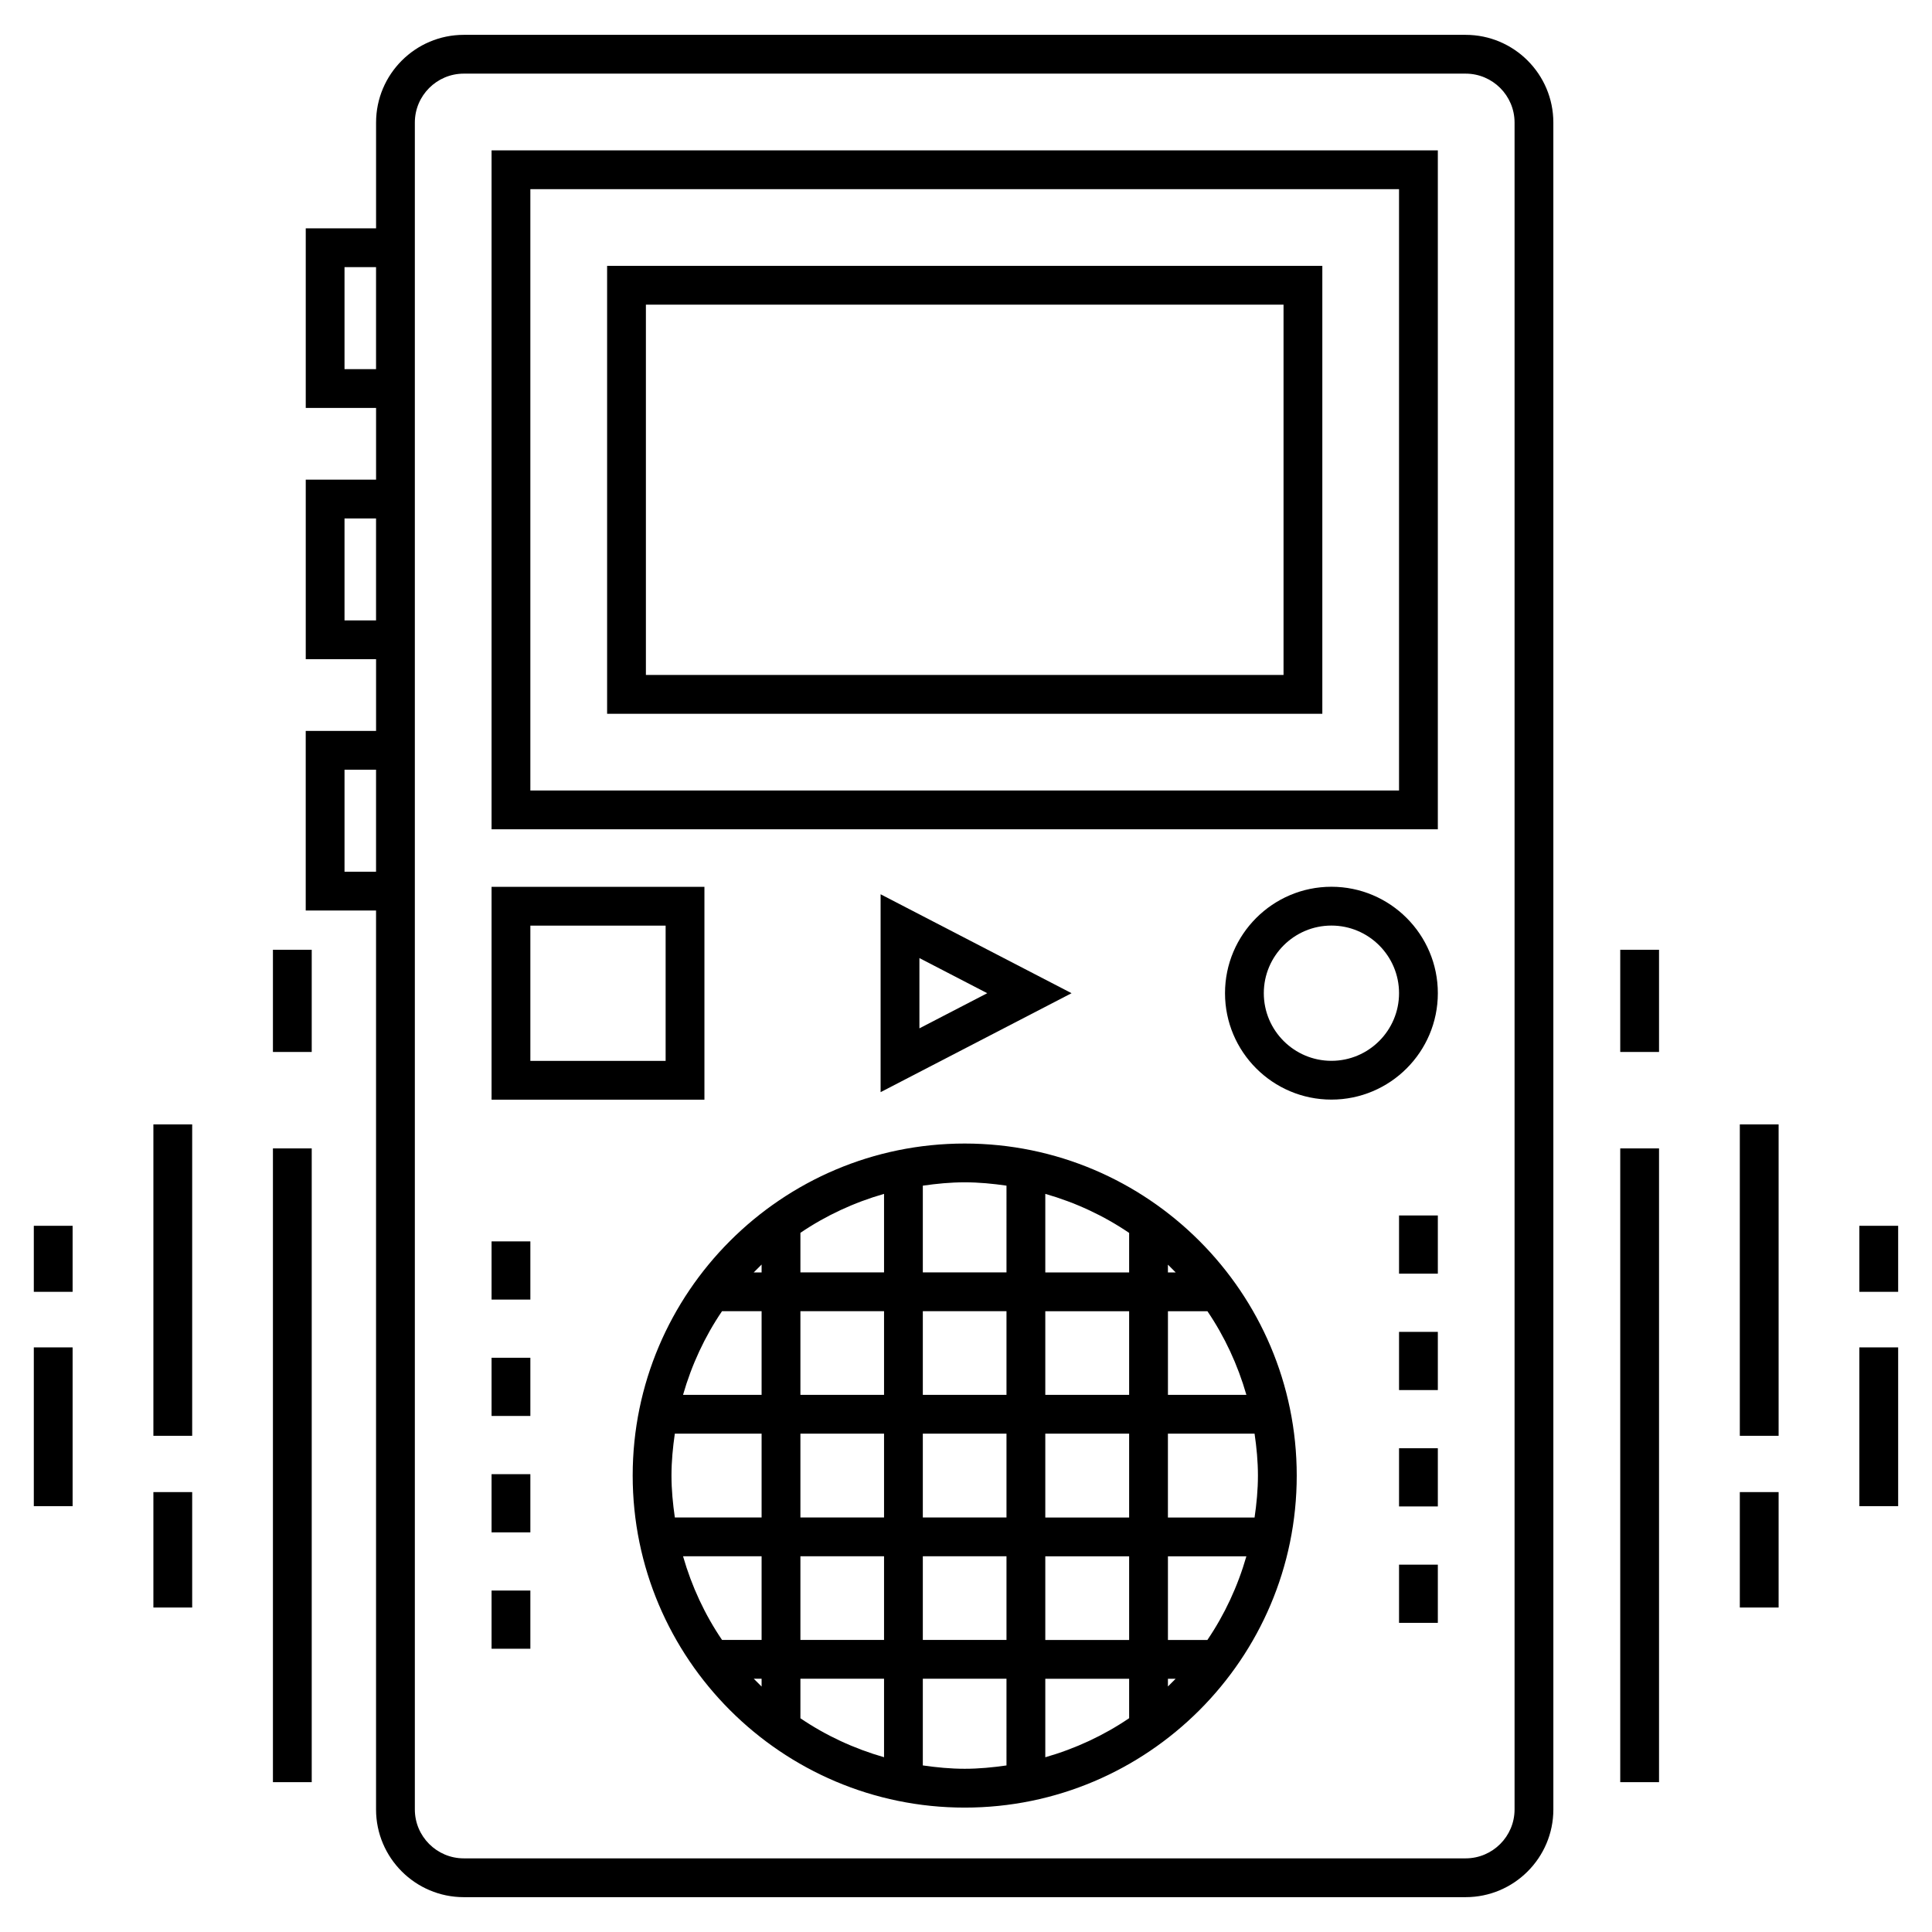
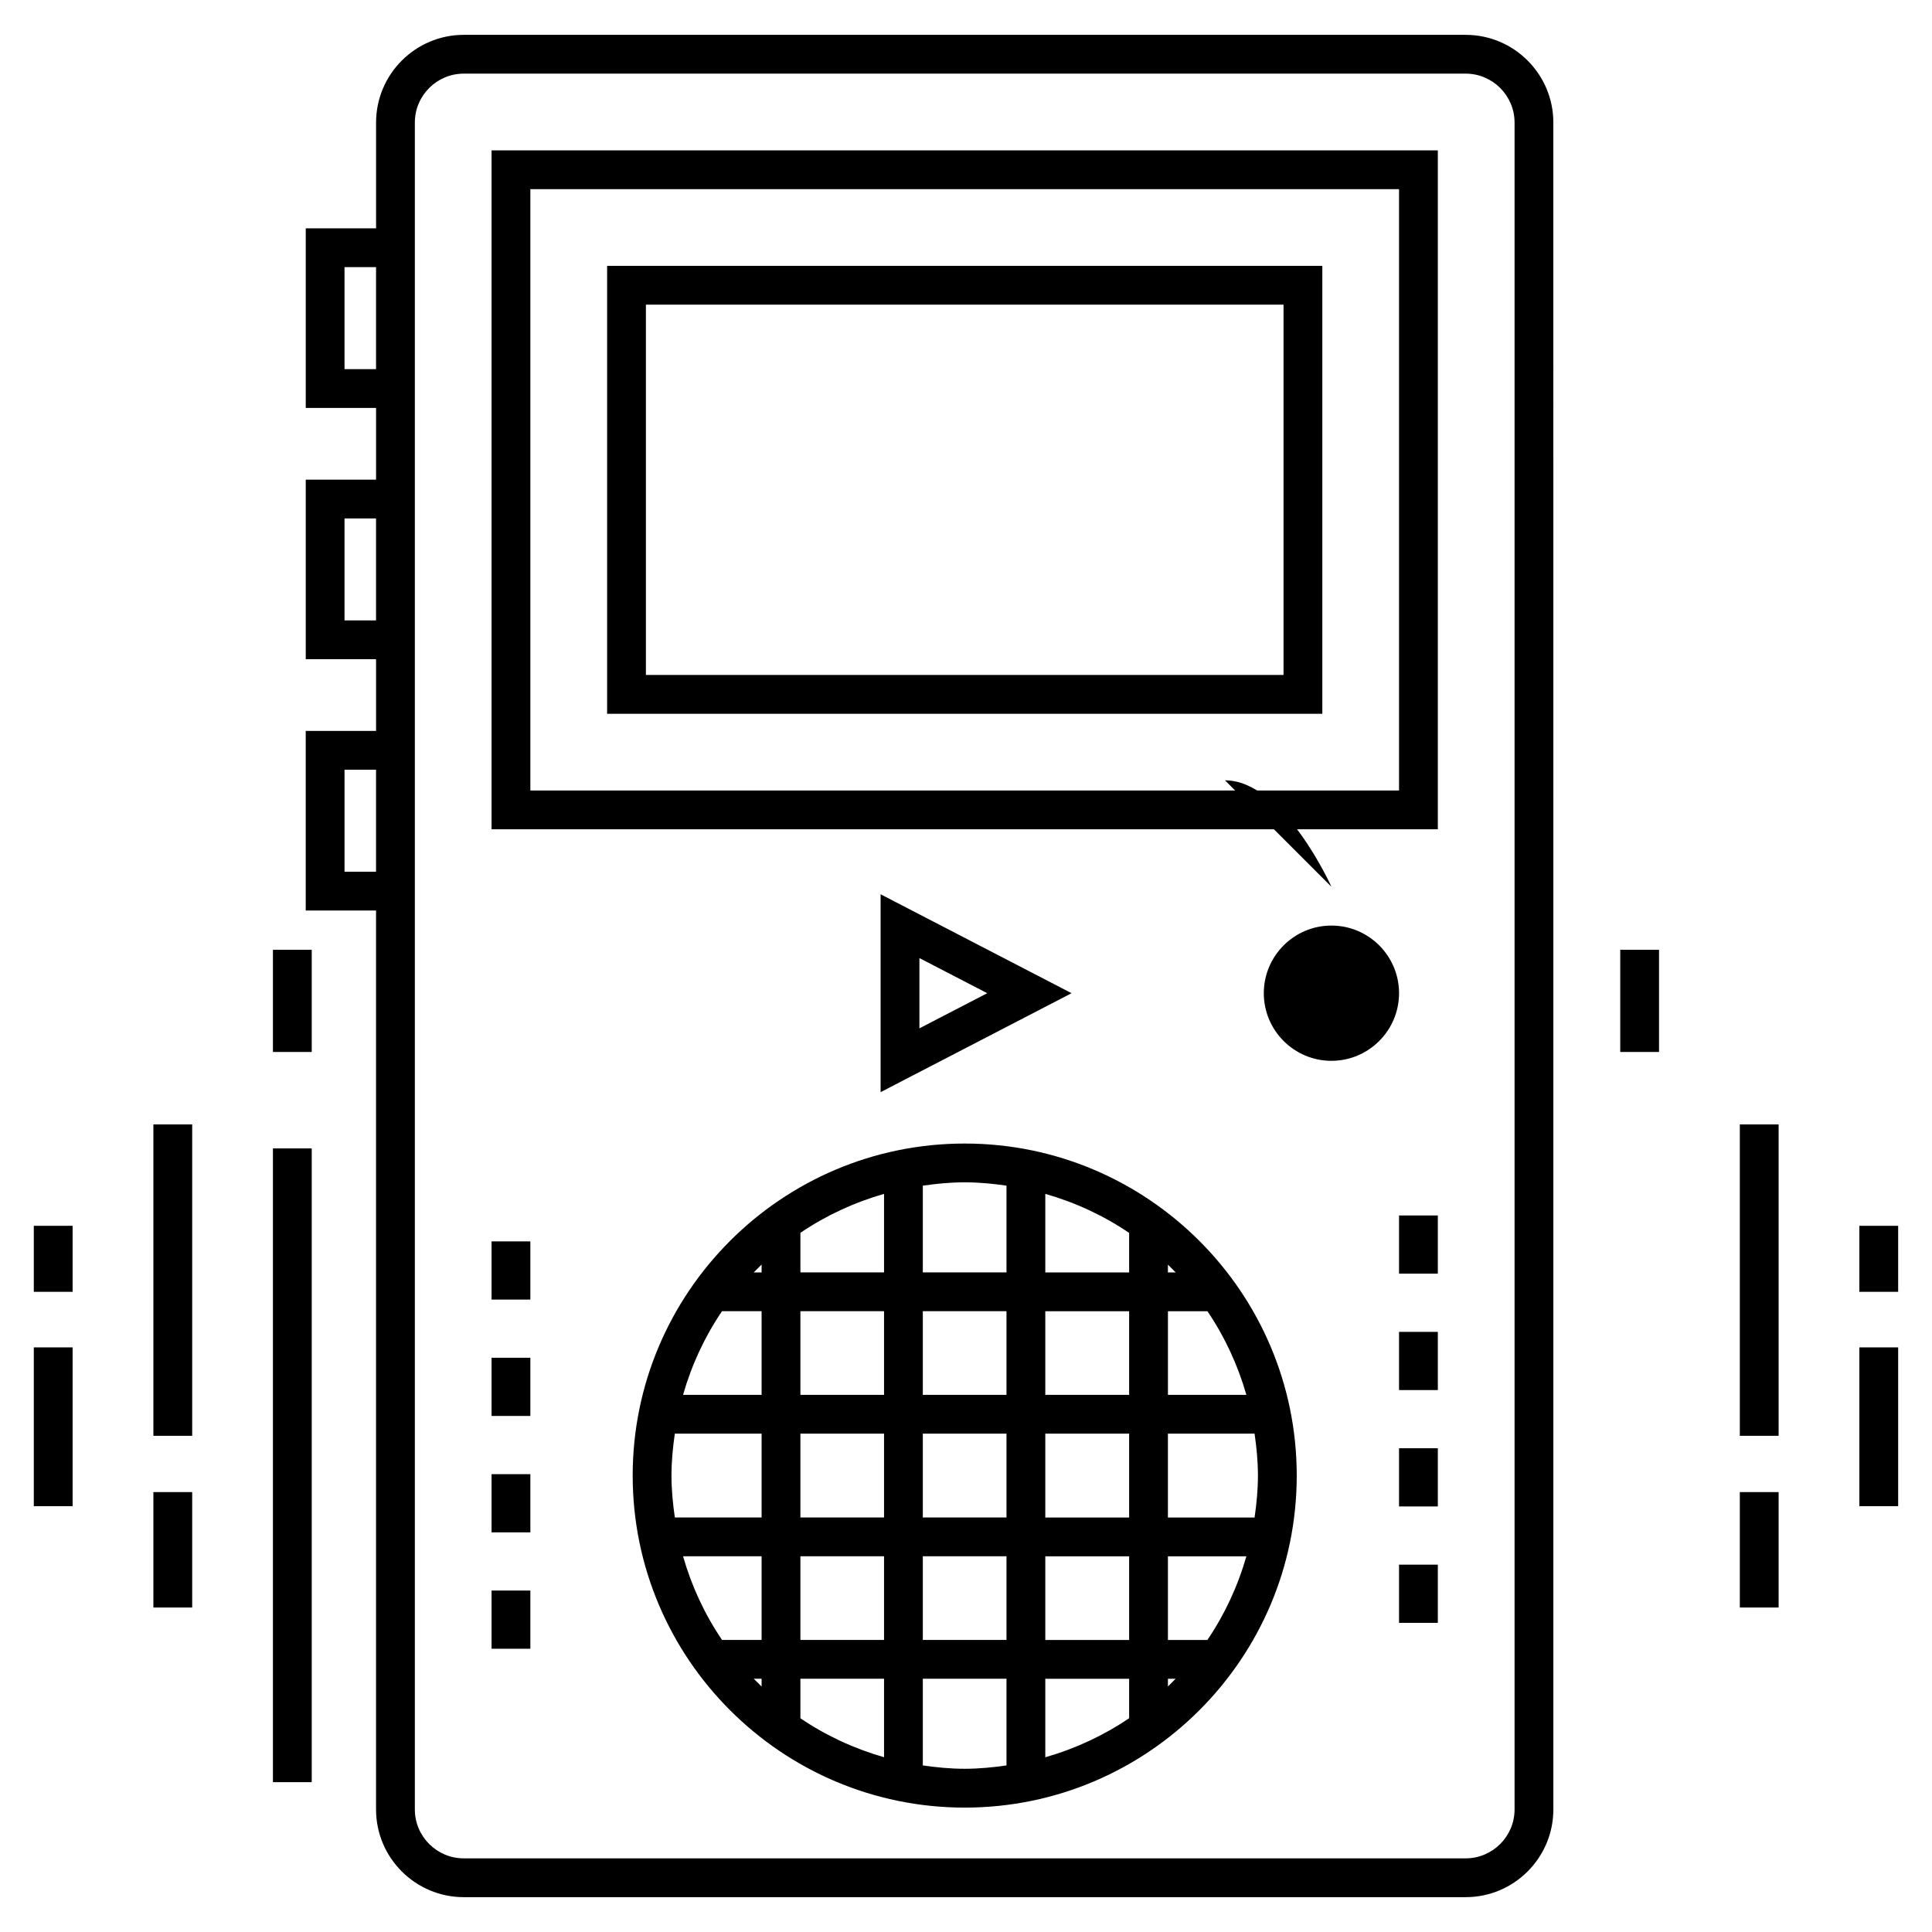
<svg xmlns="http://www.w3.org/2000/svg" fill="#000000" width="800px" height="800px" version="1.1" viewBox="144 144 512 512">
  <g>
    <path d="m274.27 565.51h10.281v15.422h-10.281z" />
    <path d="m274.27 472.98h10.281v15.422h-10.281z" />
    <path d="m274.27 503.82h10.281v15.422h-10.281z" />
    <path d="m274.27 534.67h10.281v15.422h-10.281z" />
    <path d="m514.76 558.65h10.281v15.422h-10.281z" />
    <path d="m514.76 466.11h10.281v15.422h-10.281z" />
    <path d="m514.76 527.8h10.281v15.422h-10.281z" />
    <path d="m514.76 496.96h10.281v15.422h-10.281z" />
    <path d="m525.04 183.85h-250.77v179.92h250.77zm-10.281 169.64h-230.21v-159.36h230.21z" />
    <path d="m494.43 214.46h-189.54v118.7h189.54zm-10.281 108.41h-168.98v-98.133h168.98z" />
    <path d="m399.66 447.05c-48.516 0-87.992 39.473-87.992 87.992 0 48.516 39.477 87.992 87.992 87.992s87.988-39.473 87.988-87.992c-0.004-48.52-39.473-87.992-87.988-87.992zm53.852 32.098c0.699 0.676 1.383 1.359 2.059 2.059h-2.059zm-107.68 111.81c-0.703-0.676-1.395-1.367-2.07-2.07h2.07zm0-12.352h-10.48c-4.562-6.711-8.047-14.188-10.336-22.172h20.816zm0-32.453h-22.992c-0.523-3.641-0.891-7.332-0.891-11.113 0-3.777 0.363-7.465 0.887-11.102h22.996zm0-32.5h-20.82c2.289-7.981 5.769-15.457 10.328-22.168h10.492zm0-32.449h-2.086c0.684-0.707 1.375-1.402 2.086-2.086zm32.449 128.48c-7.981-2.289-15.457-5.769-22.164-10.324v-10.473h22.164zm0-31.082h-22.164v-22.172h22.164zm0-32.453h-22.164v-22.219h22.164zm0-32.5h-22.164v-22.168h22.164zm0-32.449h-22.164v-10.488c6.711-4.559 14.188-8.035 22.164-10.324zm32.449 130.66c-3.625 0.52-7.301 0.883-11.07 0.883-3.777 0-7.465-0.363-11.102-0.887v-22.973h22.172zm0-33.258h-22.172v-22.172h22.172zm0-32.453h-22.172v-22.219h22.172zm0-32.5h-22.172v-22.168h22.172zm0-32.449h-22.172v-22.988c3.637-0.523 7.32-0.887 11.102-0.887 3.769 0 7.445 0.359 11.07 0.883zm32.504 118.14c-6.727 4.57-14.219 8.059-22.219 10.352v-20.805h22.219zm0-20.734h-22.219v-22.172h22.219zm0-32.453h-22.219v-22.219h22.219zm0-32.5h-22.219v-22.168h22.219zm0-32.449h-22.219v-20.82c8 2.293 15.496 5.781 22.219 10.352zm10.281 109.73v-2.043h2.043c-0.668 0.695-1.348 1.375-2.043 2.043zm10.453-12.324h-10.453v-22.172h20.789c-2.293 7.981-5.777 15.461-10.336 22.172zm13.398-43.566c0 3.785-0.363 7.477-0.891 11.113h-22.965v-22.219h22.965c0.531 3.637 0.891 7.324 0.891 11.105zm-3.059-21.387h-20.789v-22.168h10.465c4.555 6.711 8.031 14.188 10.324 22.168z" />
    <path d="m377.37 380.99v52.441l50.605-26.223zm10.285 16.91 17.973 9.309-17.973 9.312z" />
-     <path d="m330.68 379.02h-56.41v56.406h56.41zm-10.281 46.125h-35.848v-35.844h35.848z" />
-     <path d="m496.84 379c-15.547 0-28.199 12.652-28.199 28.203 0 15.555 12.652 28.203 28.199 28.203 15.555 0 28.203-12.652 28.203-28.203s-12.652-28.203-28.203-28.203zm0 46.129c-9.879 0-17.918-8.039-17.918-17.922 0-9.879 8.039-17.922 17.918-17.922 9.887 0 17.922 8.039 17.922 17.922 0 9.879-8.039 17.922-17.922 17.922z" />
+     <path d="m496.84 379s-12.652-28.203-28.203-28.203zm0 46.129c-9.879 0-17.918-8.039-17.918-17.922 0-9.879 8.039-17.922 17.918-17.922 9.887 0 17.922 8.039 17.922 17.922 0 9.879-8.039 17.922-17.922 17.922z" />
    <path d="m225.02 337.7v47.59h18.637v238.23c0 12.82 10.426 23.246 23.25 23.246h265.5c12.82 0 23.25-10.426 23.25-23.246l-0.004-447.04c0-12.82-10.426-23.246-23.25-23.246h-265.49c-12.82 0-23.25 10.426-23.25 23.246v28.031h-18.637v47.59h18.637v19.004h-18.637v47.59h18.637v19.004zm18.637 37.309h-8.355v-27.023h8.355zm10.281-198.53c0-7.148 5.82-12.965 12.969-12.965h265.5c7.148 0 12.969 5.816 12.969 12.965v447.04c0 7.148-5.82 12.965-12.969 12.965h-265.5c-7.148 0-12.969-5.816-12.969-12.965v-447.04zm-18.637 65.344v-27.027h8.355v27.027zm0 66.594v-27.027h8.355v27.027z" />
-     <path d="m573.38 448.34h10.281v167.95h-10.281z" />
    <path d="m573.38 395.7h10.281v27.082h-10.281z" />
    <path d="m605.07 539.42h10.281v30.59h-10.281z" />
    <path d="m605.07 441.98h10.281v82.523h-10.281z" />
    <path d="m636.75 501.07h10.281v42.078h-10.281z" />
    <path d="m636.75 468.85h10.281v17.496h-10.281z" />
    <path d="m216.33 448.34h10.281v167.95h-10.281z" />
    <path d="m216.33 395.7h10.281v27.082h-10.281z" />
    <path d="m184.65 539.42h10.281v30.59h-10.281z" />
    <path d="m184.65 441.98h10.281v82.523h-10.281z" />
    <path d="m152.96 501.07h10.281v42.078h-10.281z" />
    <path d="m152.96 468.85h10.281v17.496h-10.281z" />
  </g>
</svg>